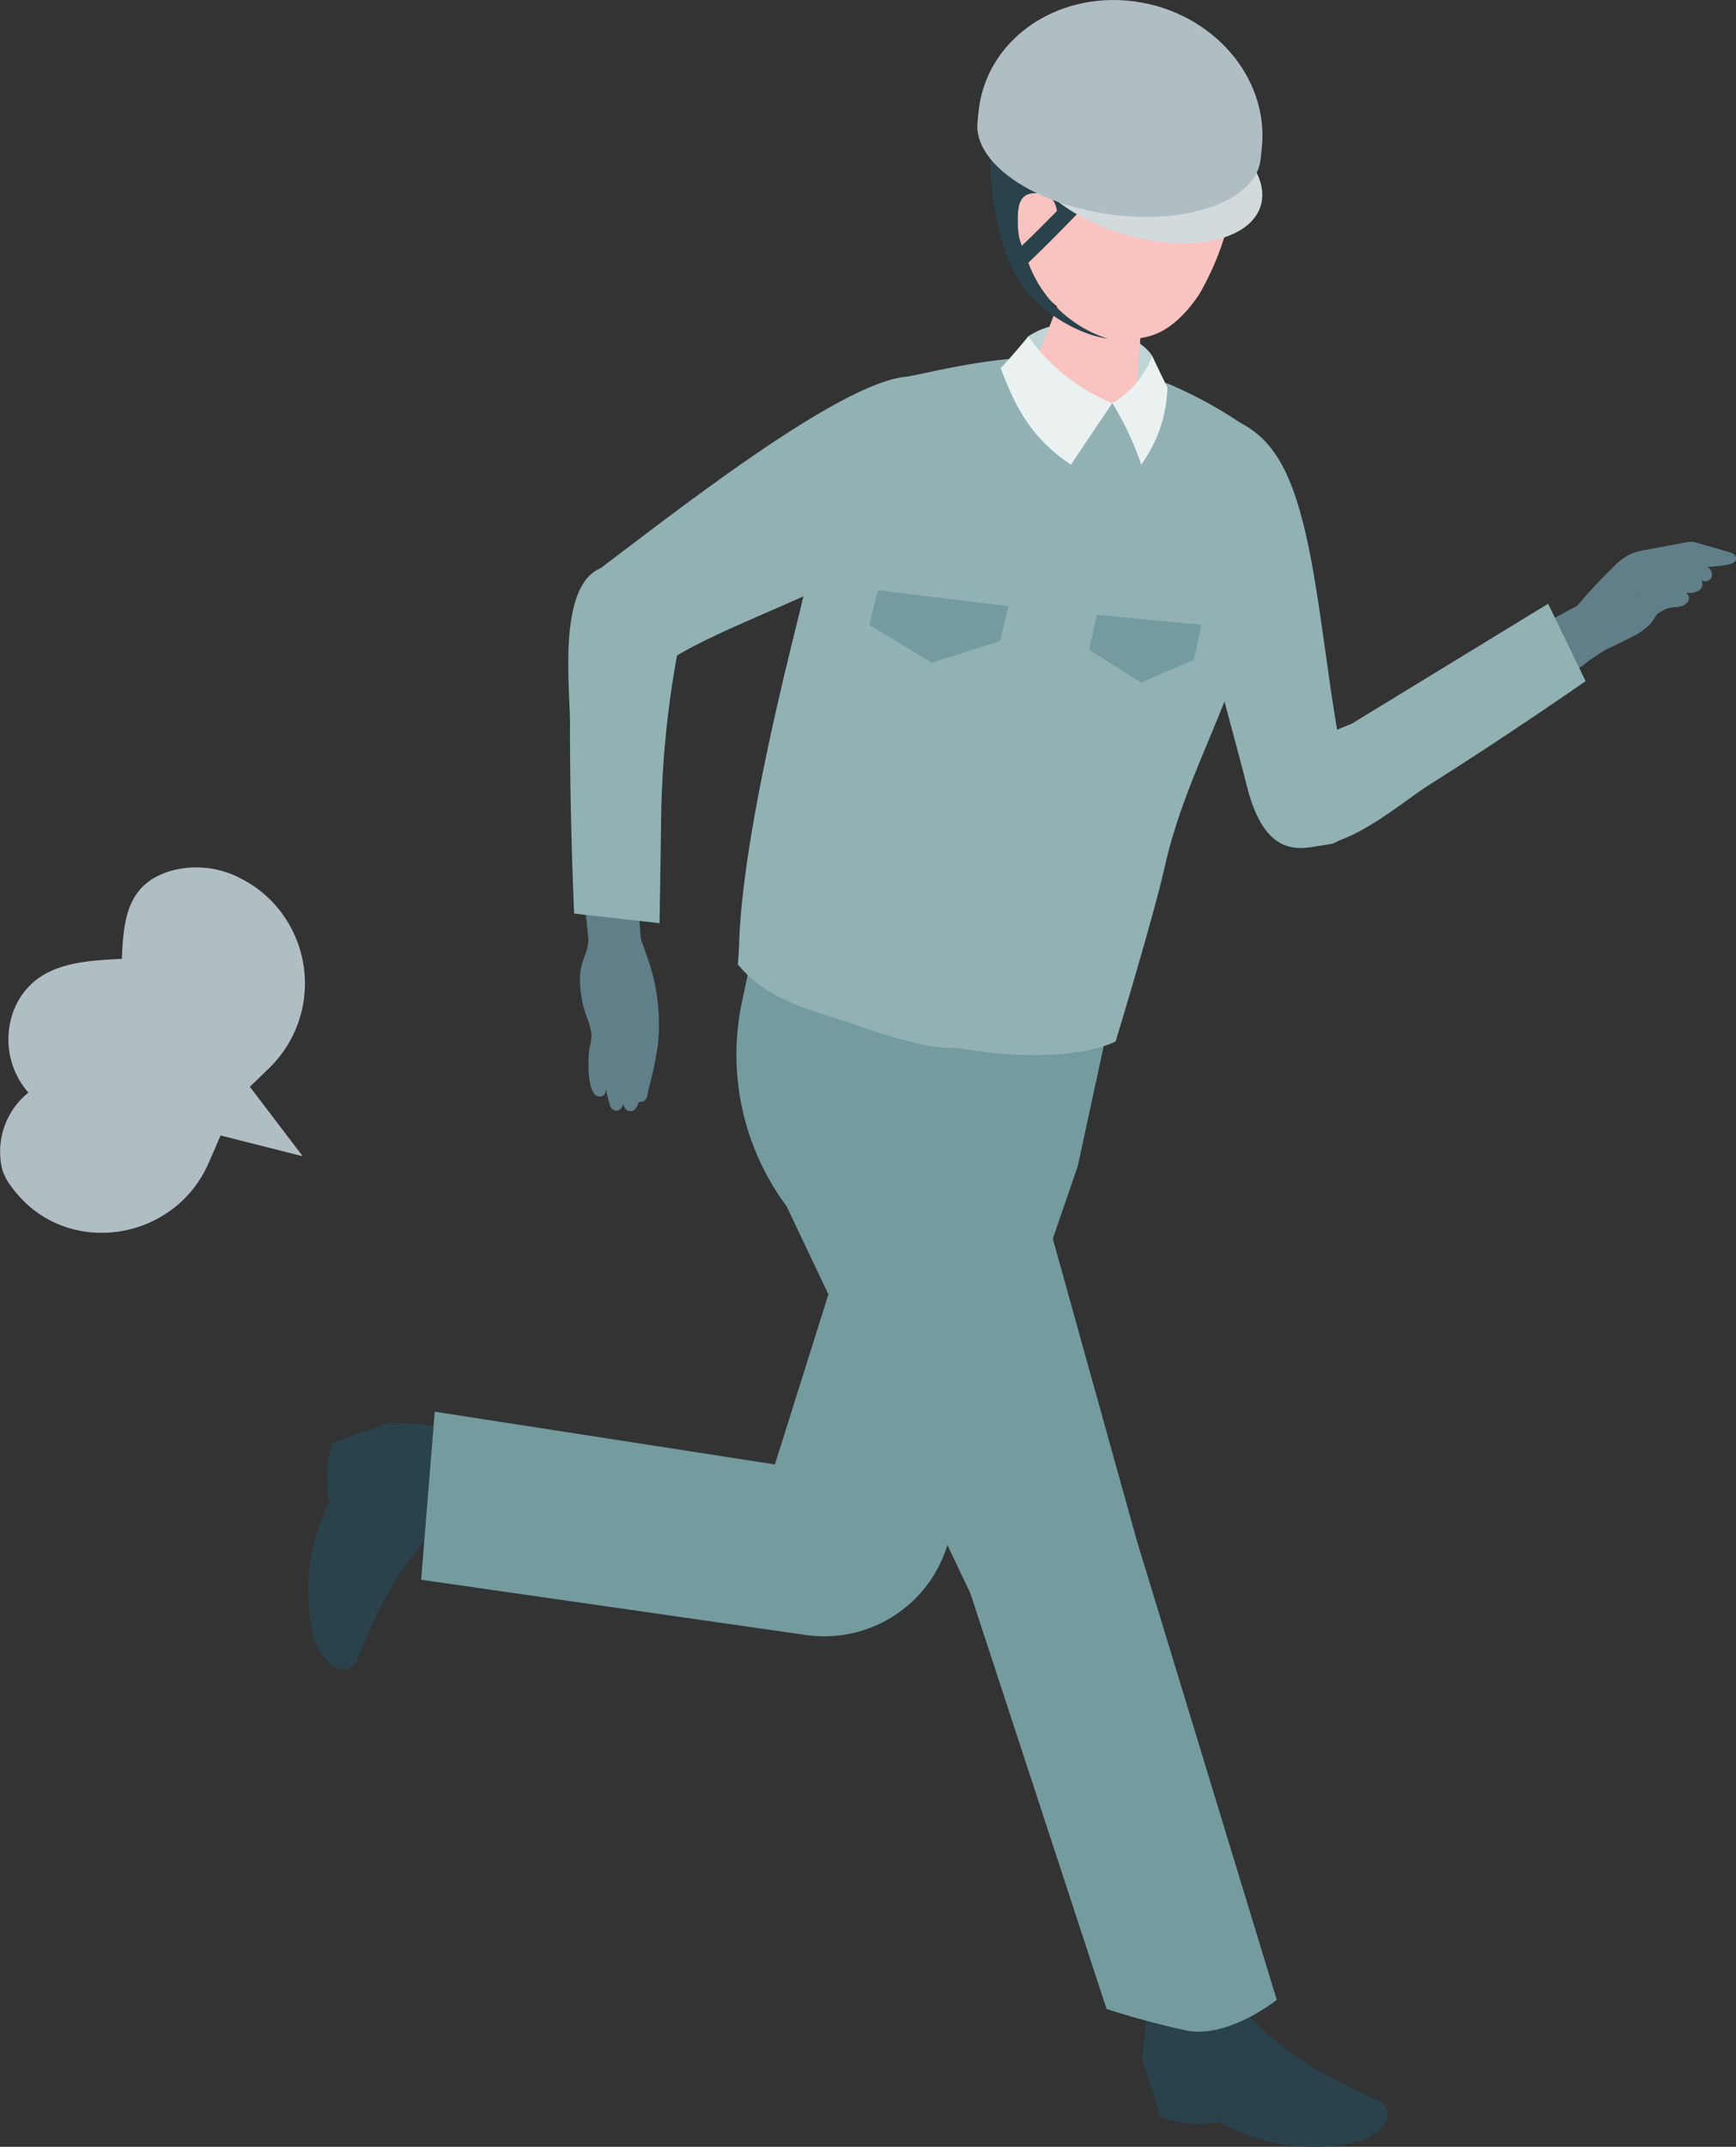
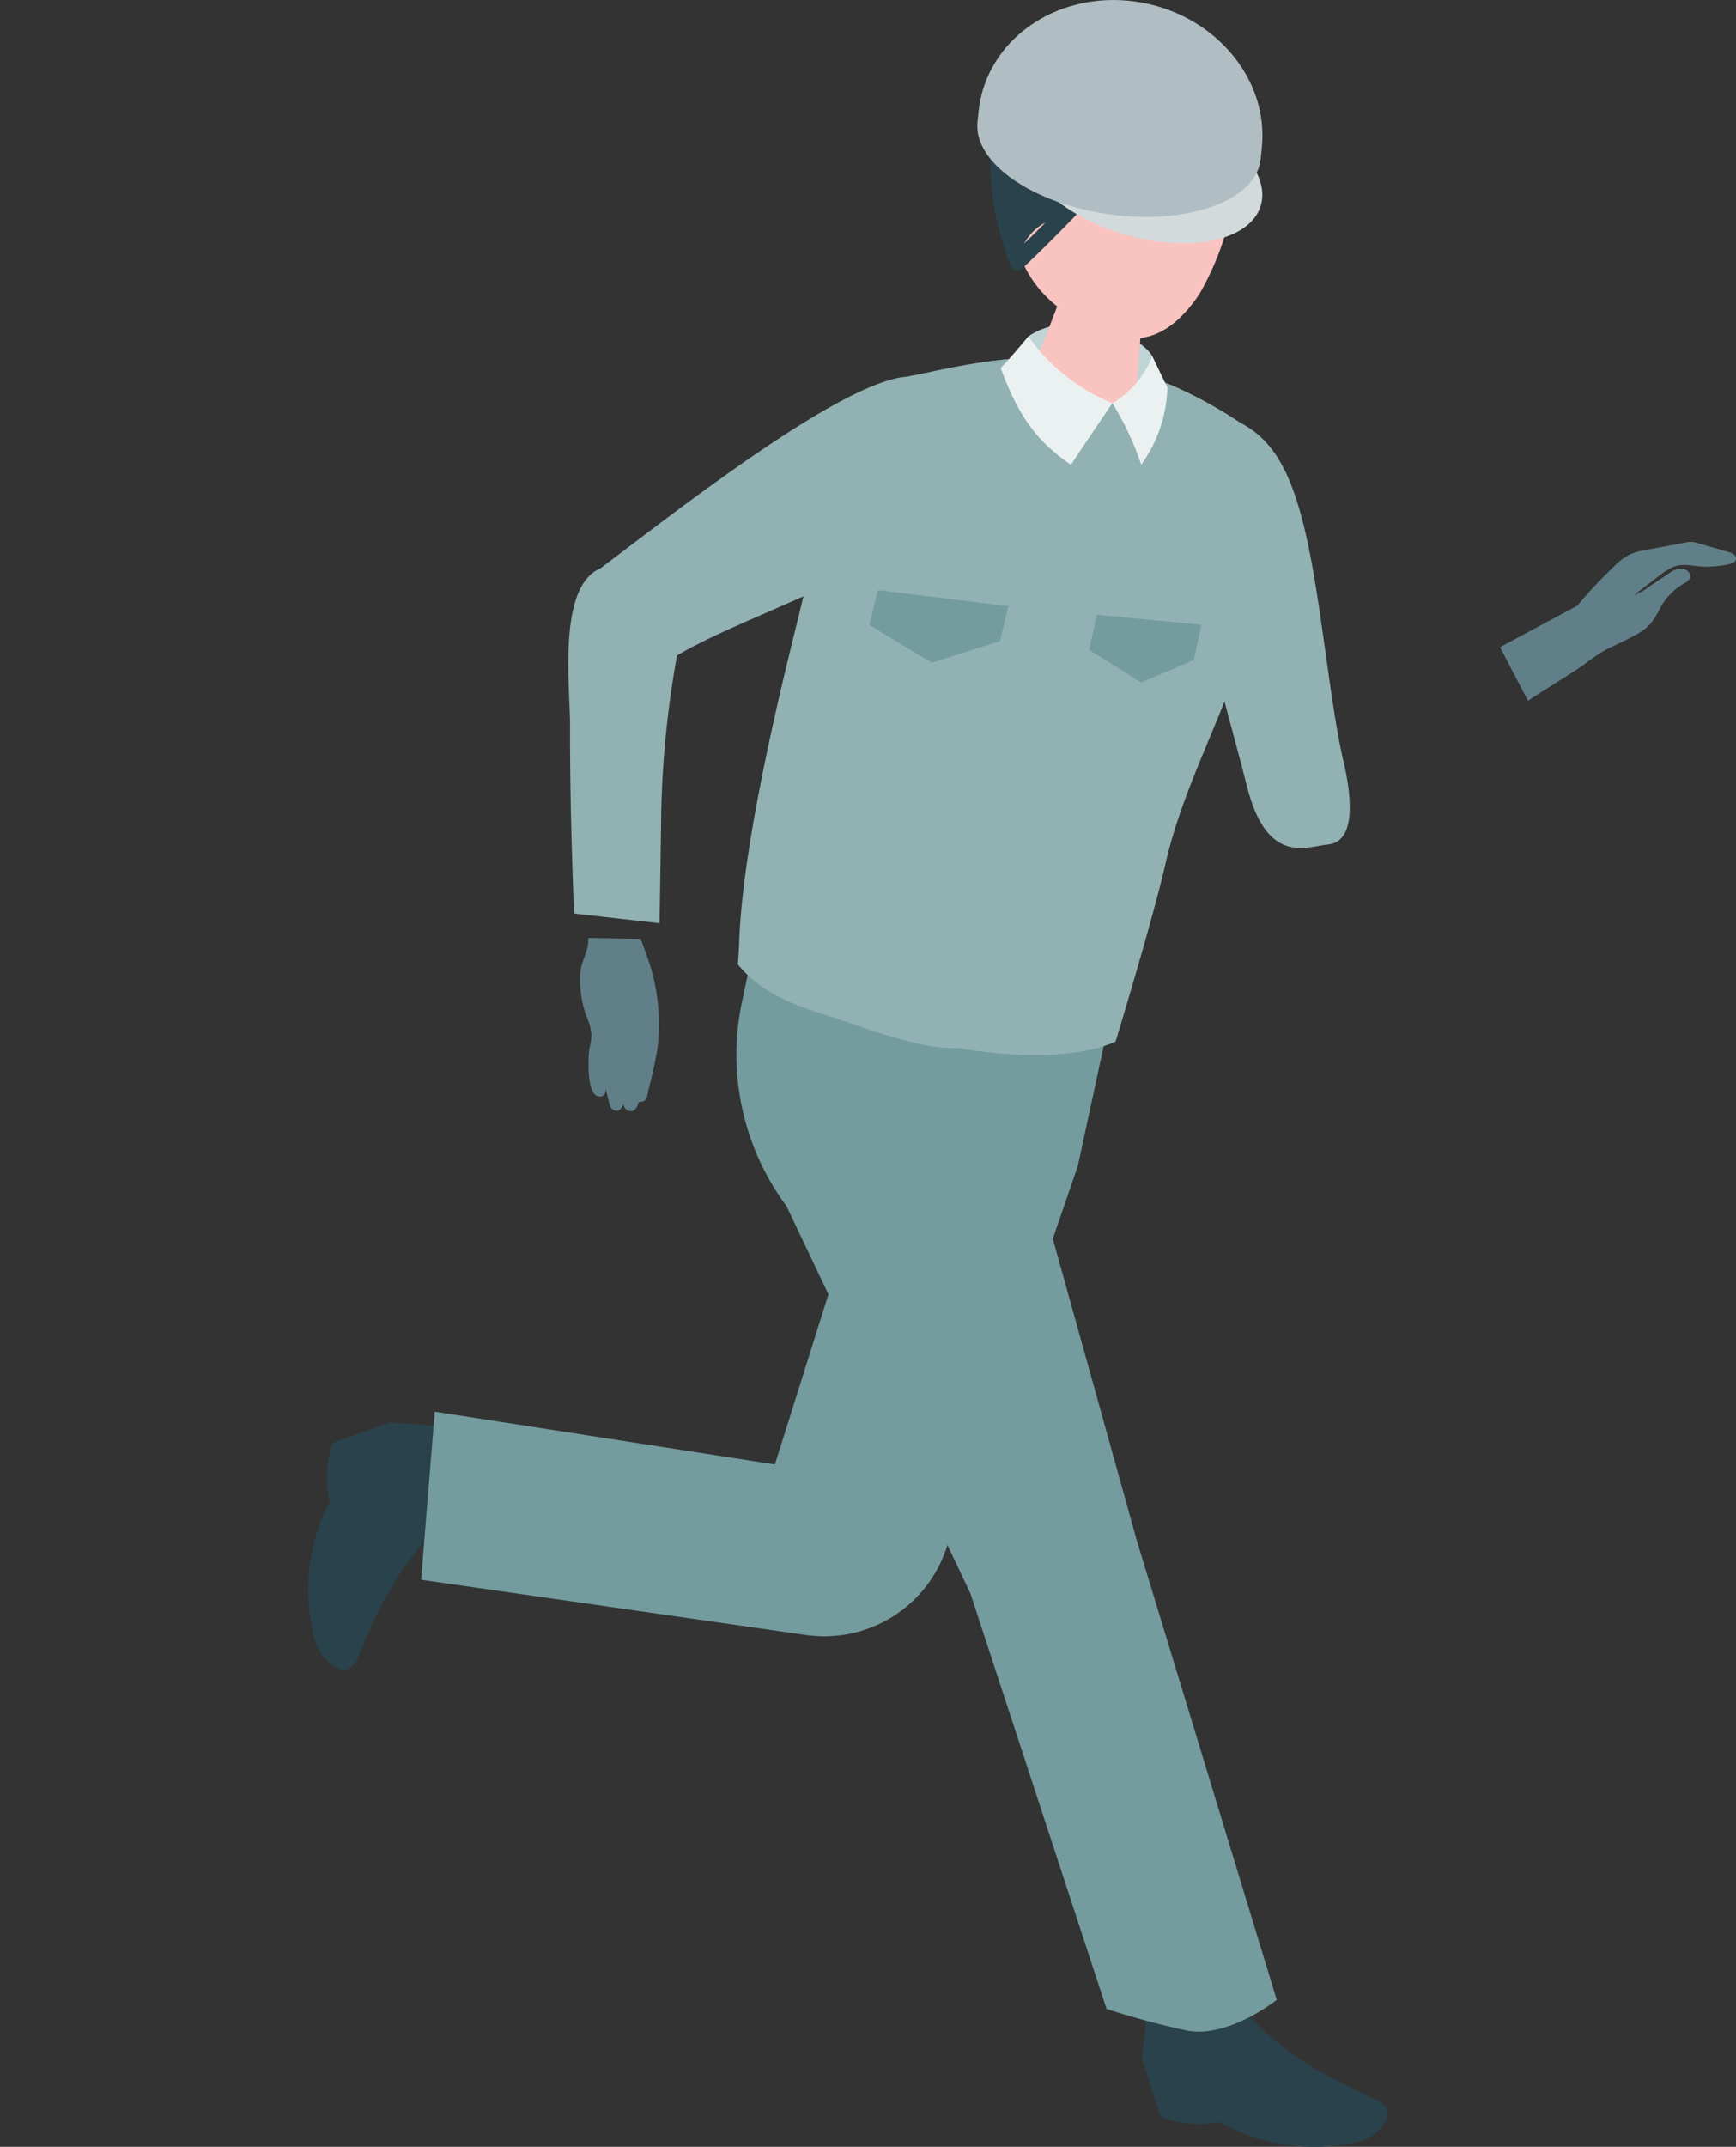
<svg xmlns="http://www.w3.org/2000/svg" id="グループ_18" data-name="グループ 18" width="149.351" height="184.58" viewBox="0 0 149.351 184.58">
  <rect x="0" y="0" width="149.351" height="184.58" fill="#333333" stroke="none" />
  <defs>
    <clipPath id="clip-path">
      <rect id="長方形_102" data-name="長方形 102" width="149.351" height="184.58" fill="none" />
    </clipPath>
  </defs>
  <g id="グループ_17" data-name="グループ 17" clip-path="url(#clip-path)">
-     <path id="パス_77" data-name="パス 77" d="M105.239,156.879s.6,1.648.816,2.345a17.1,17.1,0,0,1,.661,6.7c-.009.087-.018.175-.028.261a33.617,33.617,0,0,1-.8,3.7c-.073.313-.062.818-.454.975-.017.006-.379.081-.366.031,0,.016-.186.722-.578.791-.314.056-.628-.077-.758-.6,0,0-.114.47-.478.564a.569.569,0,0,1-.646-.4c-.074-.175-.387-1.454-.387-1.454s.022.486-.259.592c-1.488.563-1.254-3.487-1.137-4.1a5.473,5.473,0,0,0,.172-1.153,5.182,5.182,0,0,0-.435-1.591,9.419,9.419,0,0,1-.539-3.607c.054-1.154.755-1.986.7-3.128l-.456-4.433,4.61-.366Z" transform="translate(-50.111 -76.159)" fill="#617f88" />
-     <path id="パス_78" data-name="パス 78" d="M278.014,95.617a5.5,5.5,0,0,1,1.559-1.192,5.922,5.922,0,0,1,1.349-.364l3.41-.637a2.2,2.2,0,0,1,.426-.051,2.228,2.228,0,0,1,.586.112l2.644.756c.3.087.673.261.653.576-.018.295-.368.434-.657.491a10.452,10.452,0,0,1-1.839.2.734.734,0,0,1,.392.9.594.594,0,0,1-.895.238.657.657,0,0,1-.236.941,1.9,1.9,0,0,1-1.08.165.533.533,0,0,1,.189.756,1.066,1.066,0,0,1-.744.433c-.291.052-.591.047-.88.113a2.929,2.929,0,0,0-1.257.743Z" transform="translate(-139.291 -46.782)" fill="#617f88" />
+     <path id="パス_77" data-name="パス 77" d="M105.239,156.879s.6,1.648.816,2.345a17.1,17.1,0,0,1,.661,6.7c-.009.087-.018.175-.028.261a33.617,33.617,0,0,1-.8,3.7c-.073.313-.062.818-.454.975-.017.006-.379.081-.366.031,0,.016-.186.722-.578.791-.314.056-.628-.077-.758-.6,0,0-.114.47-.478.564a.569.569,0,0,1-.646-.4c-.074-.175-.387-1.454-.387-1.454s.022.486-.259.592c-1.488.563-1.254-3.487-1.137-4.1a5.473,5.473,0,0,0,.172-1.153,5.182,5.182,0,0,0-.435-1.591,9.419,9.419,0,0,1-.539-3.607c.054-1.154.755-1.986.7-3.128Z" transform="translate(-50.111 -76.159)" fill="#617f88" />
    <path id="パス_79" data-name="パス 79" d="M269.594,98.07a4.3,4.3,0,0,0,1.863-.85l1.643-1.1a2,2,0,0,1,1.175-.461c.428.026.844.478.664.866a1.1,1.1,0,0,1-.493.424,5.515,5.515,0,0,0-1.954,1.942,10.032,10.032,0,0,1-.909,1.516,5.107,5.107,0,0,1-1.468,1.055c-.763.418-1.545.78-2.323,1.148a16.891,16.891,0,0,0-2.066,1.4c-1.543,1.041-3.144,1.994-4.694,3.023l-2.41-4.609,6.652-3.564a39.2,39.2,0,0,1,3.025-3.244,5.511,5.511,0,0,1,1.559-1.192,5.892,5.892,0,0,1,1.348-.364l3.41-.637a1.669,1.669,0,0,1,1.012.06l2.644.757c.3.087.673.261.653.576-.018.295-.368.434-.658.491a10.489,10.489,0,0,1-1.839.2c-1.091.022-2.047-.4-3.031.076a7.064,7.064,0,0,0-1.208.8l-2,1.532a.178.178,0,0,0,.257-.006" transform="translate(-129.574 -46.782)" fill="#617f88" />
    <path id="パス_80" data-name="パス 80" d="M64.316,245.4l-4.124-.314-4.946,1.757a9.185,9.185,0,0,0-.25,5.051,16.532,16.532,0,0,0-1.243,12.024c.345,1.357,2.269,3.341,3.373,1.961.681-.852,2.6-8.383,9.221-13.669a33.717,33.717,0,0,0-2.03-6.81" transform="translate(-26.632 -122.792)" fill="#2a424b" />
    <path id="パス_81" data-name="パス 81" d="M197.334,344.736l-.445,4.1,1.6,5a9.234,9.234,0,0,0,5.047.44,16.64,16.64,0,0,0,11.995,1.695c1.369-.293,3.415-2.138,2.068-3.292-.83-.712-8.308-2.91-13.389-9.718a33.665,33.665,0,0,0-6.879,1.77" transform="translate(-98.645 -171.833)" fill="#2a424b" />
    <path id="パス_82" data-name="パス 82" d="M131.463,179.03,129.1,189.962l-11.337,32.954a11.074,11.074,0,0,1-12.045,7.359l-33.109-4.752,1.172-14.448,29.264,4.534,11.511-36.561Z" transform="translate(-36.378 -89.698)" fill="#749c9f" />
-     <path id="パス_83" data-name="パス 83" d="M245.114,110.685l-3.226-6.656-16.9,10.319s-9.933,3.676-7.7,7.76c3.622,6.613,11.1-.451,14.263-2.435,6.692-4.2,13.562-8.988,13.562-8.988" transform="translate(-108.701 -52.121)" fill="#91b1b3" />
    <path id="パス_84" data-name="パス 84" d="M215.935,107.808c2.6-.23,1.954-4.6,1.353-7.137-1.175-4.965-1.916-13.879-3.274-19.675-1.758-7.5-4.163-9.965-10.3-10.745-2.753,5.214,3.106,23.92,5.26,32.534,1.723,6.894,5.22,5.178,6.961,5.024" transform="translate(-101.703 -35.197)" fill="#91b1b3" />
    <path id="パス_85" data-name="パス 85" d="M128.317,112.225l1.381-8.311,2.795-15.173,5.28-19.487a6.279,6.279,0,0,1,5.123-6.086c7.543-1.614,16.421-3.723,28.284,4.2,1.625,1.084,1.822,3.371,2.043,5.308a19.492,19.492,0,0,1-.465,7l-1,3.906c-1.7,7.493-5.686,13.916-7.385,21.409-1.077,4.749-2.254,4.957-2.83,9.792a40.651,40.651,0,0,1-1.194,5.291s-4.662,2.629-16.215.049c-12.586-2.811-15.816-7.889-15.816-7.889" transform="translate(-64.289 -30.886)" fill="#91b1b3" />
    <path id="パス_86" data-name="パス 86" d="M186.918,58.57c-1.2-2.02-7.131-4.12-10.668-1.7a17.284,17.284,0,0,1-1.046,2.342l4.855,3.038,5.827.433a30.917,30.917,0,0,0,1.033-4.11" transform="translate(-87.781 -27.949)" fill="#bfd4d5" />
    <path id="パス_87" data-name="パス 87" d="M183.743,48.756c-2.267-.493-3.749.519-3.99,1.624l-2.761,7.153c-.175,1.3,4.8.931,7.383,1.493s1.8,1.849,1.97.544l.568-7.983c.153-1.145-.9-2.338-3.171-2.832" transform="translate(-88.674 -24.363)" fill="#f9c3c0" />
    <path id="パス_88" data-name="パス 88" d="M185.551,12.053c-6.465-1.357-9.3,3.1-10.582,8.982-1.669,7.659,2.856,11.112,5.278,12.43,2.952,1.606,6.692,3.278,10.4-2.235A24.029,24.029,0,0,0,193.9,19.11c-.23-2.258-1.887-5.7-8.351-7.057" transform="translate(-87.482 -5.916)" fill="#f9c3c0" />
    <path id="パス_89" data-name="パス 89" d="M187.411,17.068a26.617,26.617,0,0,1-1.71-2.477,12.86,12.86,0,0,0-5.229,4.444l-.571-.78a9.8,9.8,0,0,0-1.338,3.521l-.585-.413c.316.223-2.189,1.281-2.392,1.391a4.277,4.277,0,0,0-1.987,2.7c.018-.065-.731-1.379-.808-1.635-.175-.576-.414-1.133-.59-1.71a18.8,18.8,0,0,1-.761-3.816,10.223,10.223,0,0,1,1.637-7.15,6.825,6.825,0,0,1,1.768-1.621c.636-.4,1.875-.533,2.378-.983,0,0,5.131-4.6,13.476,2.035a8.458,8.458,0,0,1,3.286,6.806,7.775,7.775,0,0,1-.447,2.077,4.2,4.2,0,0,1-.58,1.247,3.653,3.653,0,0,1-1.132.854,1.613,1.613,0,0,0-.267-.876,7.445,7.445,0,0,0-.688-.845,11.048,11.048,0,0,1-1.206-1.294l.853,1.328c-.367.115-.731-.168-1.006-.437a23.241,23.241,0,0,1-2.1-2.366" transform="translate(-85.863 -3.5)" fill="#2a424b" />
-     <path id="パス_90" data-name="パス 90" d="M178.847,35.612s.365-2.21-1.577-2.333c-1.657-.105-1.845.943-1.778,2.866s.993,3.033,2.132,3.227,1.223-3.761,1.223-3.761" transform="translate(-87.919 -16.67)" fill="#f9c3c0" />
    <path id="パス_91" data-name="パス 91" d="M149.517,171.975,161.4,214.644l12.052,39.542s-4.231,3.391-7.84,2.615c-3.648-.783-6.8-1.834-6.8-1.834l-11.716-35.731-15.816-33.29a21.859,21.859,0,0,1-3.834-17.574l.9-4.232s3.186,4.494,14.989,7.477Z" transform="translate(-63.612 -82.237)" fill="#749c9f" />
    <path id="パス_92" data-name="パス 92" d="M163.189,122.545l8.833-23.388a58.135,58.135,0,0,0,10.138-32.1c0-.215,0-.422,0-.639.008-.1.021-.2.038-.3.069.028.139.06.208.089a37.937,37.937,0,0,1,6.211,3.4c1.625,1.085,2.043,3.438,2.264,5.376a19.825,19.825,0,0,1-.368,7.06s-1.021,3.932-1.021,3.932c-1.7,7.493-5.8,13.942-7.5,21.435-1.077,4.749-4.283,15.253-4.283,15.253s-4.225,2.377-14.586.385Z" transform="translate(-81.728 -33.126)" fill="#91b1b3" />
    <path id="パス_93" data-name="パス 93" d="M142.336,63.242c2.525-.395,5.145-1.121,8-1.382l.038-.066.012.061s-.268,22.3,5.464,33.664c-2.121,9.063-9.711,25.556-9.711,25.556a14.9,14.9,0,0,1-2.708-.224,48.962,48.962,0,0,1-5.85-1.672c-3.414-1.3-7.614-1.905-10.379-5.309.03-.162.11-1.519.111-1.518.206-9.394,4.439-25.524,5.266-28.993l2.557-10.725c.139-2.841,2.281-8.623,7.2-9.392" transform="translate(-63.73 -30.96)" fill="#91b1b3" />
    <path id="パス_94" data-name="パス 94" d="M191.794,65.409a8.135,8.135,0,0,0,3.436-4.041s.82,1.755,1.295,2.672a11.756,11.756,0,0,1-2.252,6.651,26.094,26.094,0,0,0-2.479-5.281" transform="translate(-96.093 -30.747)" fill="#ebf1f1" />
    <path id="パス_95" data-name="パス 95" d="M98.482,127.375l7.35.828.129-8.312a84.385,84.385,0,0,1,1.447-15.1c.508-2.569.227-5.781-3.718-7.046-7.18-2.3-5.548,9.623-5.561,13.358-.027,7.9.353,16.266.353,16.266" transform="translate(-49.089 -48.828)" fill="#91b1b3" />
    <path id="パス_96" data-name="パス 96" d="M98.48,88.674c1.09,2.371,6.259,1.955,8.449.535,4.282-2.774,13.085-5.631,18.088-8.858,6.475-4.177,5.236-9.058,3.909-15.1-3.74-2.749-20.571,10.5-27.664,15.839-2.181,1.642-3.511,5.995-2.781,7.583" transform="translate(-49.239 -32.506)" fill="#91b1b3" />
    <path id="パス_97" data-name="パス 97" d="M182.144,63.7s-1.887,2.757-3.565,5.3c-2.721-1.878-4.423-3.883-6.046-8.323.961-.979,2.378-2.72,2.378-2.72a16.449,16.449,0,0,0,7.233,5.744" transform="translate(-86.442 -29.037)" fill="#ebf1f1" />
-     <path id="パス_98" data-name="パス 98" d="M21.714,150.989a11.327,11.327,0,0,0-1.105-.634,8.172,8.172,0,0,0-5.774-.633c-3.942,1.071-4.215,4.3-4.35,7.6-3.525.177-7.394.371-9.141,4.05a6.943,6.943,0,0,0,1.1,7.451A6.511,6.511,0,0,0,.2,175.461a4.7,4.7,0,0,0,.763,1.424q.165.228.339.444c4.605,5.714,13.721,4.263,16.651-2.465l1.027-2.359,7.064,1.789-4.548-5.973,1.586-1.532a10.159,10.159,0,0,0-.934-15.5q-.211-.153-.431-.3" transform="translate(0 -74.88)" fill="#b0bec3" />
    <path id="パス_99" data-name="パス 99" d="M149.894,104.691l5.368,3.241,5.863-1.865.731-3-11.23-1.376Z" transform="translate(-75.1 -50.949)" fill="#749c9f" />
    <path id="パス_100" data-name="パス 100" d="M188.446,105.928l-.652,3.019,4.47,2.811,4.535-1.949.652-3.019Z" transform="translate(-94.089 -53.072)" fill="#749c9f" />
    <path id="パス_101" data-name="パス 101" d="M173.13,36.491a.569.569,0,0,1-.2-.005.611.611,0,0,1-.439-.4,25.006,25.006,0,0,1-1.737-8.759.9.9,0,0,1,.715-.892.656.656,0,0,1,.667.751,23.209,23.209,0,0,0,1.312,7.2c2.771-2.646,5.057-5.137,5.082-5.163a.608.608,0,0,1,.972-.011.957.957,0,0,1-.107,1.168c-.027.03-2.756,3-5.882,5.927a.718.718,0,0,1-.38.192" transform="translate(-85.55 -13.241)" fill="#2a424b" />
    <path id="パス_102" data-name="パス 102" d="M196.769,25.919c-.83,3.071-6.083,4.22-11.732,2.567s-9.555-5.484-8.725-8.555,6.083-4.22,11.732-2.567,9.555,5.484,8.725,8.555" transform="translate(-88.28 -8.321)" fill="#d2dadc" />
    <path id="パス_103" data-name="パス 103" d="M192.967,12.752C193.634,6.671,188.723,1.016,182,.121S169.28,3.43,168.613,9.512c-.007.067-.1.955-.1.955-.386,3.512,4.754,7.085,11.479,7.979s12.489-1.226,12.875-4.739c0,0,.1-.888.1-.955" transform="translate(-84.416 0)" fill="#b0bec3" />
-     <path id="パス_104" data-name="パス 104" d="M175.447,44.32a10.749,10.749,0,0,0,6.988,7c-2.685-.319-7.49-3.017-8.513-6.925Z" transform="translate(-87.138 -22.205)" fill="#2a424b" />
  </g>
</svg>